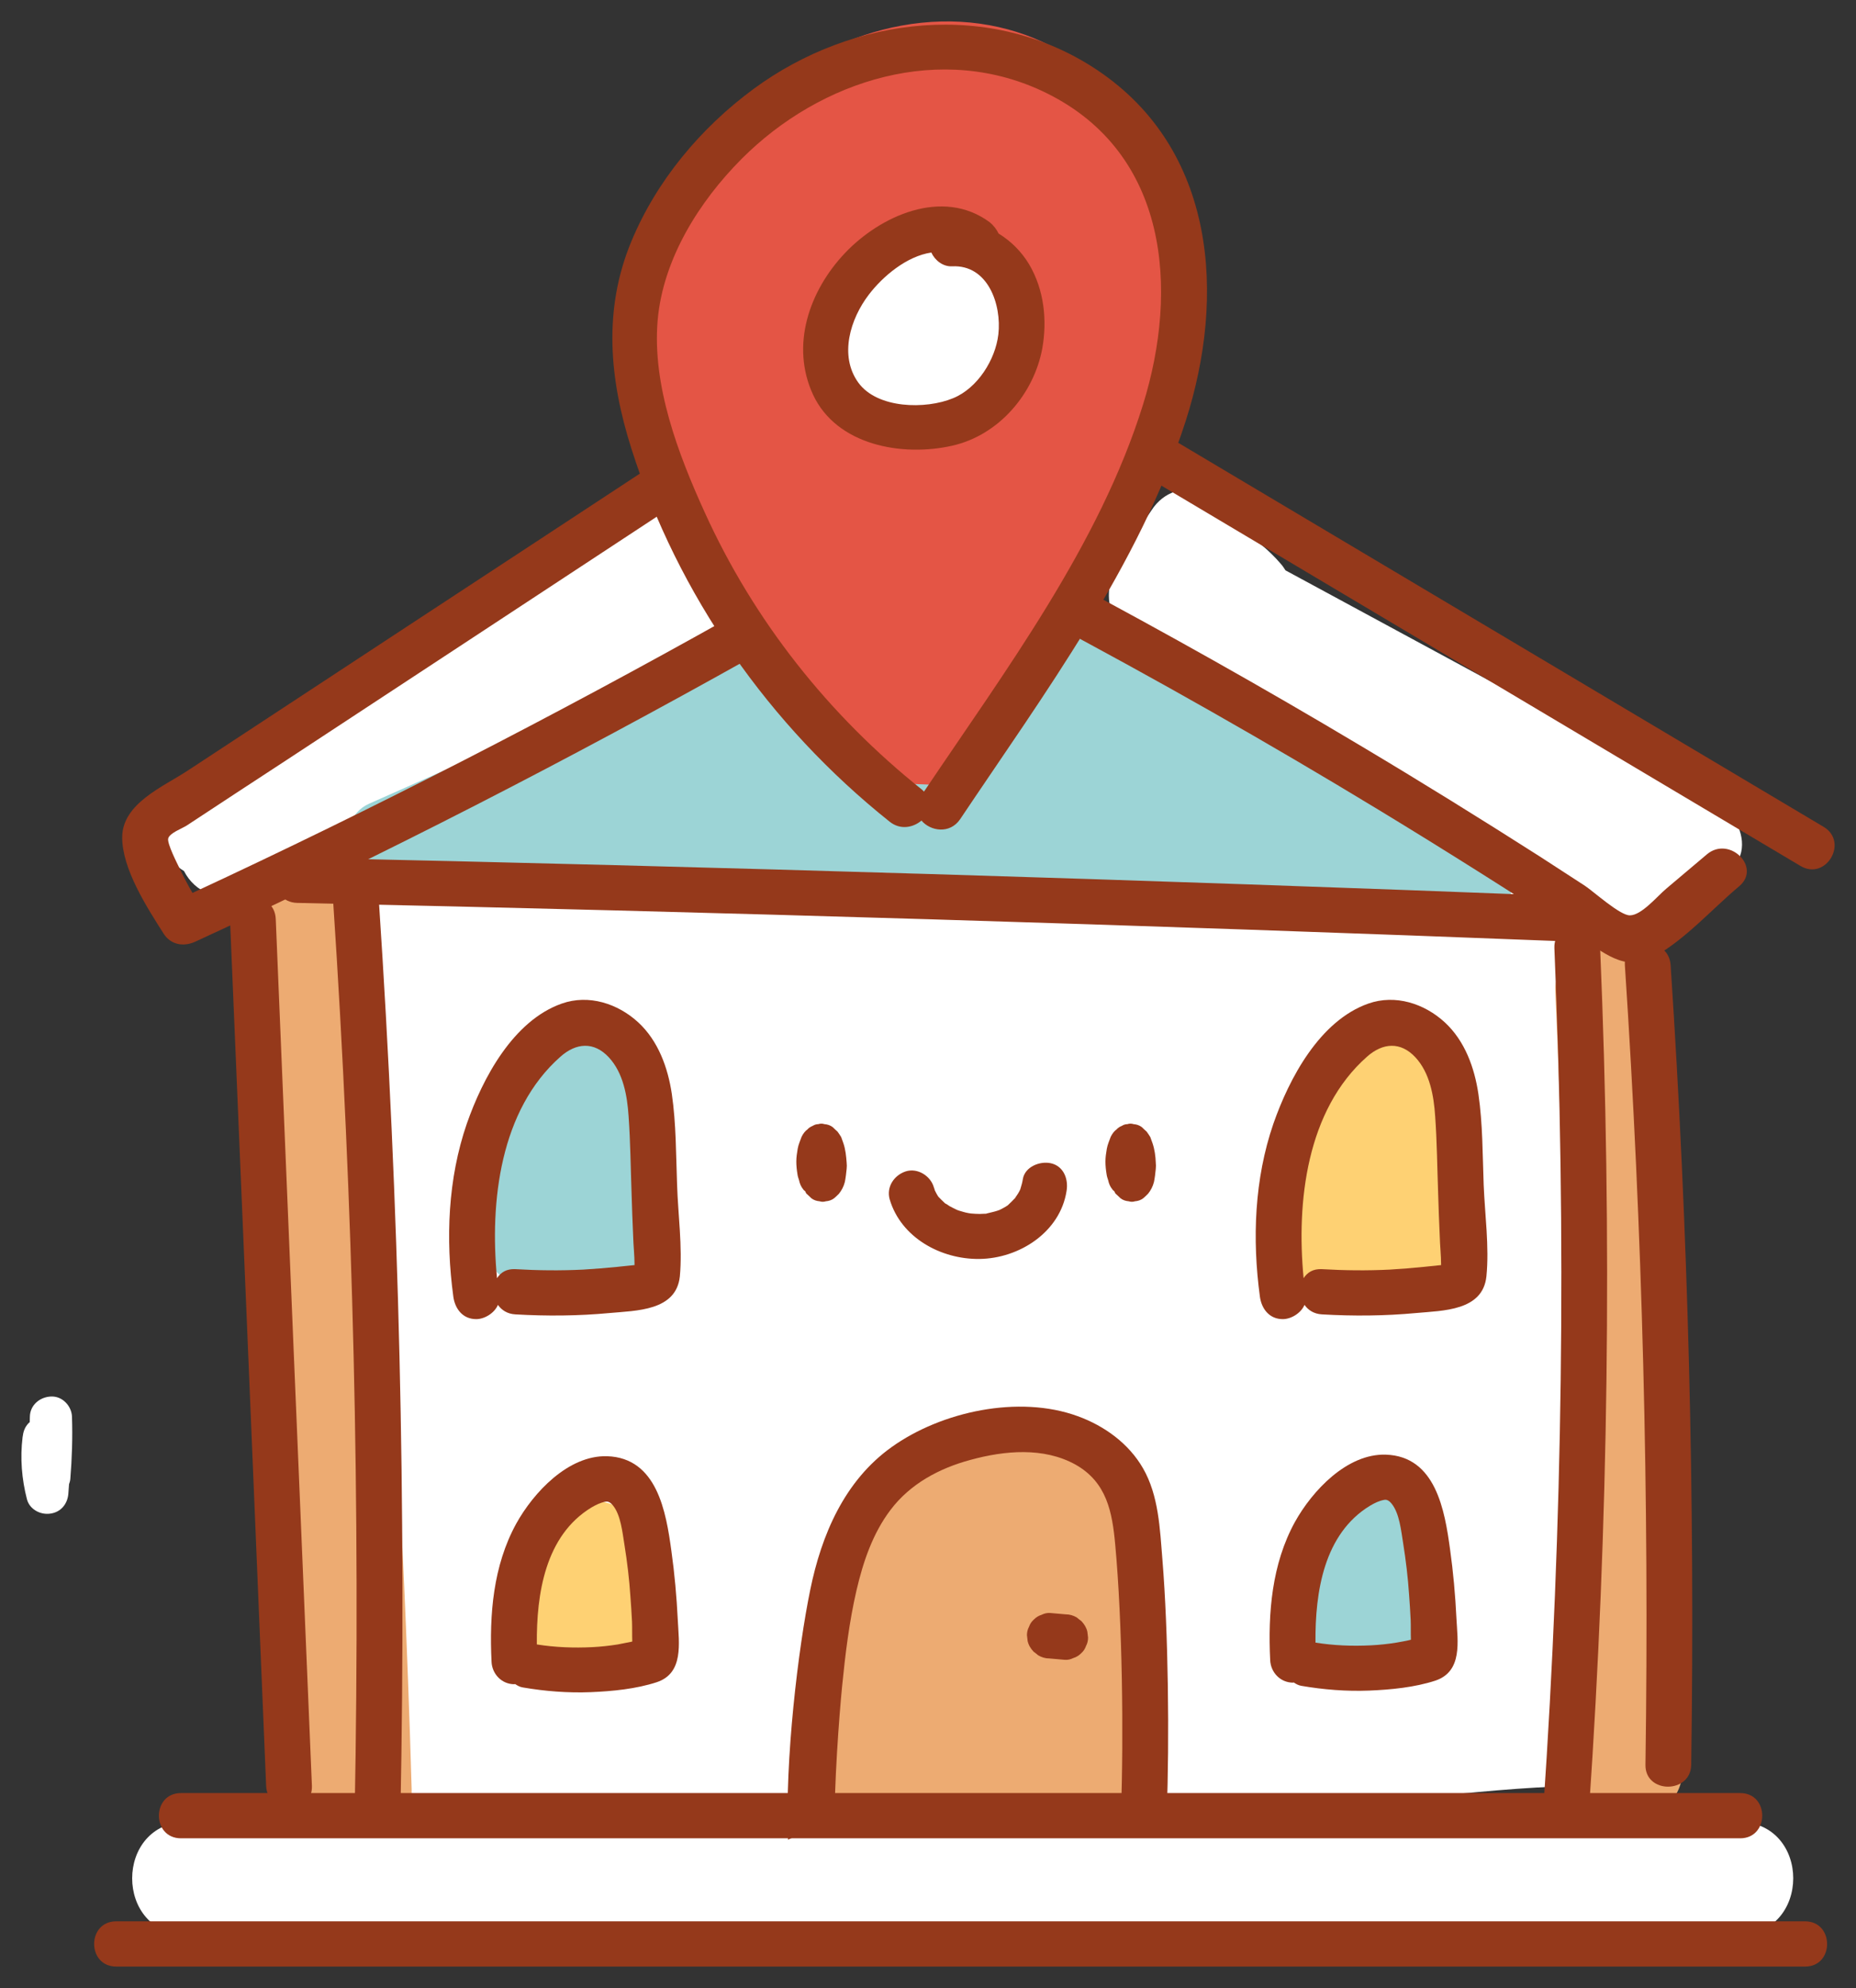
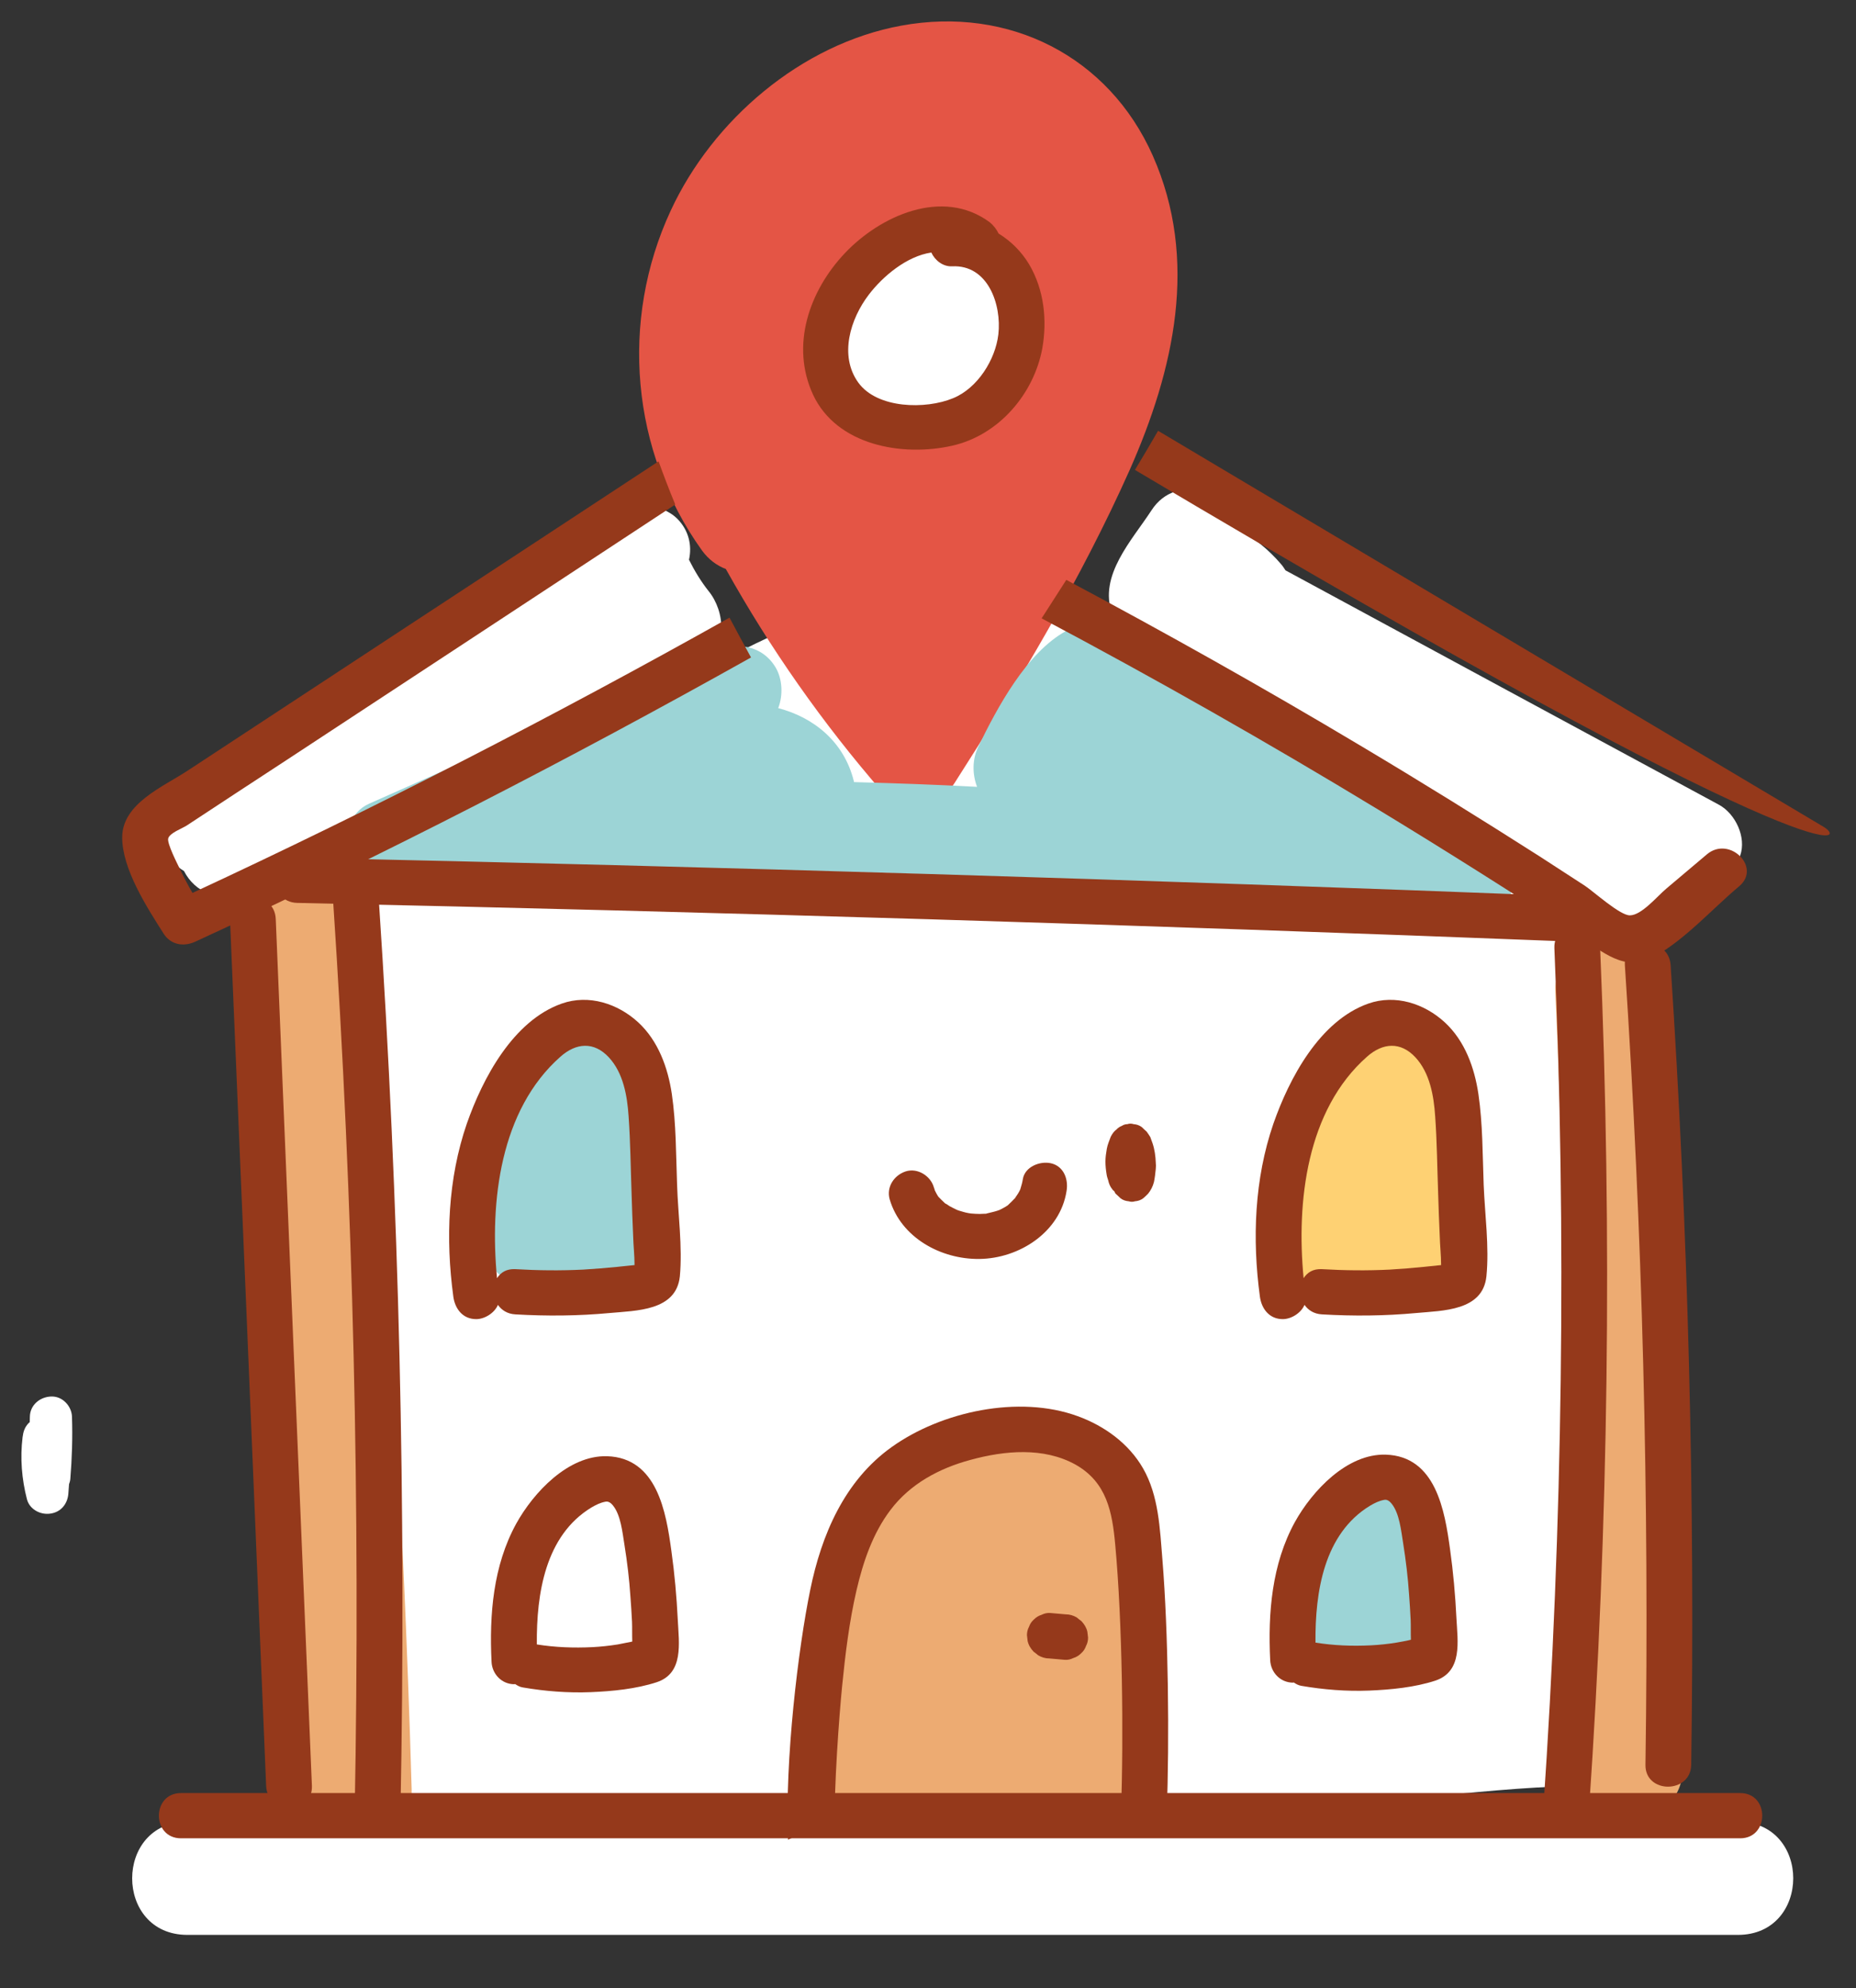
<svg xmlns="http://www.w3.org/2000/svg" viewBox="829.181 334.887 86.692 92.829" width="86.692" height="92.829">
  <rect x="829.181" y="334.887" width="86.692" height="92.829" fill="#333333" stroke="none" />
  <path fill="white" fill-opacity="1" stroke="" stroke-opacity="1" stroke-width="1" fill-rule="evenodd" id="tSvg174d27d9d3" d="M 905.632 394.361 C 905.45 390.812 905.376 387.252 905.066 383.713 C 904.777 380.333 903.666 377.597 900.759 375.633 C 897.873 373.678 894.538 372.2 891.449 370.583 C 888.2 368.893 884.951 367.214 881.681 365.566 C 878.699 364.055 875.556 362.64 872.126 362.777 C 868.812 362.904 865.713 364.224 862.849 365.777 C 855.923 369.538 849.168 373.509 842.05 376.911 C 840.907 377.46 840.757 378.527 841.163 379.404 C 841.441 392.576 842.221 405.727 843.504 418.846 C 843.664 420.505 845.182 421.403 846.721 420.674 C 848.677 419.744 850.889 419.66 853.027 419.565 C 855.474 419.459 857.911 419.375 860.358 419.322 C 865.339 419.206 870.319 419.184 875.3 419.269 C 880.195 419.343 885.101 419.48 889.985 419.269 C 894.859 419.058 899.711 418.17 904.595 418.276 C 905.707 418.297 906.786 417.283 906.733 416.163 C 906.38 408.885 906.006 401.618 905.632 394.361Z" />
  <path fill="#E45545" fill-opacity="1" stroke="" stroke-opacity="1" stroke-width="1" fill-rule="evenodd" id="tSvg6ae02e7cb8" d="M 883.027 342.158 C 880.965 337.51 876.305 335.165 871.281 336.084 C 866.6 336.94 862.464 340.499 860.508 344.725 C 858.125 349.858 858.648 355.953 861.962 360.58 C 862.272 361.013 862.667 361.298 863.084 361.457 C 865.157 365.175 867.605 368.661 870.405 371.883 C 871.335 372.96 873.077 372.527 873.761 371.46 C 876.764 366.77 879.682 361.911 881.948 356.83 C 884.021 352.151 885.186 347.028 883.027 342.158Z M 875.685 352.985 C 875.45 353.524 875.225 354.063 874.99 354.601 C 874.627 354.971 874.21 355.277 873.761 355.531 C 873.547 355.362 873.291 355.214 872.97 355.129 C 871.142 354.612 869.069 354.115 868.182 352.277 C 868.011 351.918 867.883 351.538 867.776 351.147 C 868.15 350.387 868.609 349.679 869.208 349.045 C 870.961 347.154 875.076 345.528 876.38 348.813 C 876.593 349.362 876.679 349.932 876.679 350.513 C 876.369 351.432 875.984 352.288 875.685 352.985Z" />
  <path fill="white" fill-opacity="1" stroke="" stroke-opacity="1" stroke-width="1" fill-rule="evenodd" id="tSvg6228fecafe" d="M 876.55 349.584 C 876.518 349.351 876.497 349.119 876.422 348.897 C 876.219 348.295 875.898 347.693 875.418 347.26 C 874.969 346.859 874.424 346.521 873.825 346.404 C 873.526 346.341 873.216 346.309 872.906 346.309 C 872.885 346.299 872.863 346.288 872.842 346.288 C 872.19 346.151 871.655 346.161 871.003 346.267 C 870.865 346.288 870.726 346.32 870.587 346.373 C 870.309 346.478 869.999 346.584 869.742 346.742 C 869.187 347.08 868.812 347.471 868.438 347.978 C 868.182 348.337 867.99 348.781 867.872 349.193 C 867.786 349.489 867.765 349.795 867.722 350.101 C 867.701 350.249 867.701 350.397 867.712 350.556 C 867.733 351.01 867.797 351.475 867.968 351.897 C 868.214 352.52 868.481 352.964 868.919 353.482 C 869.507 354.189 870.319 354.633 871.174 354.95 C 872.425 355.425 873.846 355.098 874.766 354.147 C 875.471 353.418 875.984 352.584 876.358 351.644 C 876.529 351.2 876.604 350.704 876.625 350.239 C 876.615 350.028 876.572 349.806 876.55 349.584Z" />
  <path fill="#9CD4D6" fill-opacity="1" stroke="" stroke-opacity="1" stroke-width="1" fill-rule="evenodd" id="tSvg500bb3eb5a" d="M 859.461 387.506 C 859.365 386.428 859.215 385.351 859.044 384.284 C 858.809 382.868 857.654 381.939 856.201 381.939 C 853.85 381.939 852.717 384.791 852.14 386.629 C 851.605 388.34 851.424 390.199 851.637 391.974 C 851.669 392.196 851.712 392.407 851.766 392.608 C 851.755 392.671 851.733 392.734 851.733 392.808 C 851.733 393.622 852.172 394.171 852.792 394.636 C 853.176 394.921 853.775 394.974 854.245 394.91 C 854.437 394.889 854.619 394.815 854.79 394.752 C 854.779 394.752 854.758 394.752 854.747 394.752 C 854.779 394.741 854.812 394.741 854.833 394.731 C 854.844 394.731 854.844 394.731 854.844 394.731 C 854.854 394.731 854.854 394.731 854.865 394.72 C 854.886 394.72 854.897 394.71 854.918 394.71 C 854.908 394.72 854.897 394.72 854.886 394.72 C 855.004 394.71 855.132 394.71 855.25 394.71 C 855.303 394.71 855.528 394.741 855.538 394.731 C 855.56 394.731 855.57 394.741 855.581 394.741 C 855.699 394.773 855.827 394.805 855.944 394.836 C 856.019 394.857 856.083 394.879 856.158 394.91 C 855.923 394.815 855.923 394.815 855.923 394.815 C 856.041 394.815 856.233 394.974 856.329 395.026 C 857.793 395.85 859.45 394.794 859.546 393.199 C 859.664 391.308 859.642 389.407 859.461 387.506Z" />
  <path fill="#9CD4D6" fill-opacity="1" stroke="" stroke-opacity="1" stroke-width="1" fill-rule="evenodd" id="tSvg17b33cbe800" d="M 854.801 394.752 C 854.833 394.752 854.876 394.741 854.897 394.731 C 854.886 394.731 854.865 394.731 854.854 394.731 C 854.833 394.741 854.812 394.741 854.801 394.752Z" />
-   <path fill="#FED173" fill-opacity="1" stroke="" stroke-opacity="1" stroke-width="1" fill-rule="evenodd" id="tSvg521309613f" d="M 859.044 406.54 C 858.926 406.033 858.499 405.537 858.061 405.273 C 857.601 405.009 856.928 404.892 856.415 405.061 C 856.137 405.146 855.87 405.283 855.645 405.463 C 855.325 405.558 855.025 405.706 854.833 405.959 C 854.534 406.34 854.234 406.709 854.031 407.153 C 853.828 407.597 853.636 408.04 853.54 408.505 C 853.358 409.456 853.337 410.428 853.615 411.368 C 853.839 412.118 854.224 412.847 854.951 413.248 C 855.977 413.808 857.163 413.565 857.997 412.794 C 858.168 412.635 858.296 412.435 858.435 412.255 C 858.478 412.192 858.52 412.139 858.552 412.075 C 858.713 411.79 858.83 411.463 858.926 411.156 C 859.033 410.808 859.108 410.449 859.151 410.079 C 859.236 409.487 859.3 408.906 859.279 408.304 C 859.258 407.713 859.172 407.121 859.044 406.54Z" />
  <path fill="#9CD4D6" fill-opacity="1" stroke="" stroke-opacity="1" stroke-width="1" fill-rule="evenodd" id="tSvg113271199f4" d="M 895.799 407.671 C 895.65 407.111 895.414 406.561 895.147 406.054 C 894.73 405.283 894.132 404.628 893.256 404.385 C 892.101 404.058 890.947 404.671 890.327 405.632 C 890.028 406.107 889.9 406.635 889.814 407.174 C 889.622 408.452 889.525 409.73 889.6 411.019 C 889.632 411.579 889.814 412.107 890.231 412.508 C 890.605 412.878 891.214 413.153 891.738 413.132 C 891.77 413.132 891.813 413.121 891.845 413.121 C 892.165 413.406 892.561 413.596 893.02 413.66 C 893.747 413.755 894.495 413.523 895.008 412.994 C 895.511 412.487 895.756 411.811 895.895 411.114 C 896.109 409.963 896.109 408.801 895.799 407.671Z" />
  <path fill="#FED173" fill-opacity="1" stroke="" stroke-opacity="1" stroke-width="1" fill-rule="evenodd" id="tSvg2b02db20c4" d="M 898.087 391.657 C 897.702 390.484 897.371 389.301 897.114 388.097 C 896.986 387.495 896.879 386.893 896.783 386.28 C 896.783 386.249 896.761 386.101 896.75 386.016 C 896.74 385.942 896.729 385.868 896.729 385.847 C 896.686 385.509 896.654 385.182 896.622 384.844 C 896.537 383.946 895.97 383.069 895.094 382.816 C 894.26 382.34 893.266 382.456 892.507 383.122 C 891.31 384.168 890.295 385.488 889.643 386.935 C 888.863 388.657 888.264 390.622 888.703 392.523 C 889.173 394.593 891.439 396.252 893.587 395.555 C 894.346 395.312 894.955 394.836 895.415 394.224 C 895.863 394.361 896.366 394.35 896.847 394.15 C 897.777 393.759 898.418 392.66 898.087 391.657Z" />
  <path fill="white" fill-opacity="1" stroke="" stroke-opacity="1" stroke-width="1" fill-rule="evenodd" id="tSvgfae8045b26" d="M 862.282 362.492 C 861.929 362.048 861.62 361.541 861.363 361.024 C 861.513 360.358 861.352 359.651 860.818 359.112 C 860.048 358.351 858.552 358.246 857.793 359.112 C 857.612 359.323 857.409 359.524 857.216 359.724 C 850.579 363.527 844.102 367.605 837.828 371.967 C 836.888 372.622 836.45 373.816 837.059 374.861 C 837.23 375.147 837.476 375.379 837.775 375.559 C 838.267 376.53 839.432 377.122 840.671 376.414 C 847.544 372.516 854.619 368.978 861.865 365.809 C 863.233 365.196 863.041 363.422 862.282 362.492Z" />
  <path fill="white" fill-opacity="1" stroke="" stroke-opacity="1" stroke-width="1" fill-rule="evenodd" id="tSvg143d82d950d" d="M 909.469 372.464 C 902.725 368.819 895.97 365.175 889.226 361.52 C 889.162 361.425 889.098 361.319 889.013 361.224 C 888.435 360.548 887.751 359.999 886.982 359.566 C 886.779 357.897 884.15 356.883 882.963 358.721 C 882.055 360.115 880.484 361.763 881.125 363.538 C 881.659 365.027 883.647 365.767 884.93 366.506 C 887.997 368.281 891.097 369.981 894.143 371.798 C 895.628 372.685 897.103 373.583 898.546 374.534 C 899.914 375.432 901.218 376.52 902.683 377.259 C 905.59 378.728 909.256 378.136 910.463 374.84 C 910.763 373.995 910.249 372.886 909.469 372.464Z" />
  <path fill="#EDAB72" fill-opacity="1" stroke="" stroke-opacity="1" stroke-width="1" fill-rule="evenodd" id="tSvgadd454b620" d="M 882.696 410.491 C 882.578 409.171 882.493 407.84 882.343 406.519 C 882.215 405.357 881.991 404.164 881.157 403.192 C 879.073 400.773 875.225 401.174 872.746 402.896 C 870.48 404.47 869.261 406.899 868.449 409.192 C 867.402 412.16 866.91 415.276 866.91 418.36 C 866.91 419.681 868.342 420.241 869.55 420.029 C 869.732 420.082 869.924 420.114 870.127 420.135 C 873.825 420.494 877.534 420.589 881.253 420.431 C 882.343 420.389 883.476 419.649 883.391 418.656 C 882.696 410.491 882.696 410.491 882.696 410.491" />
  <path fill="white" fill-opacity="1" stroke="" stroke-opacity="1" stroke-width="1" fill-rule="evenodd" id="tSvgcbf3af8b62" d="M 910.356 419.955 C 837.935 419.955 837.935 419.955 837.935 419.955 C 834.494 419.955 834.494 425.237 837.935 425.237 C 910.356 425.237 910.356 425.237 910.356 425.237 C 913.798 425.237 913.808 419.955 910.356 419.955Z" />
  <path fill="#EDAB72" fill-opacity="1" stroke="" stroke-opacity="1" stroke-width="1" fill-rule="evenodd" id="tSvg185ac6f0d23" d="M 843.579 419.945 C 843.653 419.934 843.728 419.924 843.803 419.924 C 845.224 419.924 846.646 419.85 848.067 419.808 C 848.292 419.438 848.431 418.984 848.409 418.434 C 848.014 404.871 847.18 391.319 845.909 377.798 C 845.78 376.383 844.776 375.157 843.237 375.157 C 841.89 375.157 840.426 376.372 840.565 377.798 C 841.836 391.319 842.67 404.871 843.066 418.434 C 843.076 419.047 843.279 419.544 843.579 419.945Z" />
  <path fill="#EDAB72" fill-opacity="1" stroke="" stroke-opacity="1" stroke-width="1" fill-rule="evenodd" id="tSvgcdbcdc6dbe" d="M 907.171 381.442 C 907.107 380.016 906.167 378.749 904.628 378.675 C 903.292 378.611 901.763 379.752 901.827 381.189 C 902.362 393.167 902.565 405.157 902.458 417.156 C 902.426 420.547 907.759 420.822 907.791 417.41 C 907.909 405.41 907.706 393.421 907.171 381.442Z" />
  <path fill="#9CD4D6" fill-opacity="1" stroke="" stroke-opacity="1" stroke-width="1" fill-rule="evenodd" id="tSvg21934eeaed" d="M 898.771 374.471 C 894.506 371.566 890.124 368.851 885.603 366.358 C 883.797 365.365 881.125 363.179 878.977 364.351 C 877.138 365.355 875.76 367.932 874.883 369.738 C 874.584 370.351 874.595 371.038 874.819 371.629 C 872.906 371.524 870.993 371.46 869.069 371.407 C 869.069 371.386 869.069 371.365 869.058 371.344 C 868.599 369.517 867.188 368.386 865.531 367.953 C 865.767 367.341 865.724 366.591 865.414 366.062 C 864.783 364.995 863.543 364.837 862.485 365.302 C 857.131 367.668 851.787 370.034 846.432 372.411 C 844.551 373.245 845.438 376.594 847.512 376.351 C 849.596 376.097 851.68 375.854 853.764 375.601 C 854.042 375.738 854.352 375.823 854.705 375.802 C 868.887 375.094 883.124 375.918 897.114 378.326 C 899.497 378.749 900.823 375.876 898.771 374.471Z" />
  <path fill="white" fill-opacity="1" stroke="" stroke-opacity="1" stroke-width="1" fill-rule="evenodd" id="tSvg377b798a8e" d="M 832.543 401.043 C 832.53 400.551 832.104 400.071 831.56 400.097 C 831.022 400.122 830.583 400.513 830.576 401.043 C 830.576 401.125 830.57 401.214 830.57 401.296 C 830.557 401.308 830.537 401.321 830.524 401.333 C 830.334 401.529 830.268 401.737 830.235 402.002 C 830.117 402.968 830.196 403.952 830.439 404.892 C 830.557 405.353 831.049 405.631 831.521 405.567 C 832.025 405.504 832.334 405.113 832.373 404.64 C 832.386 404.488 832.393 404.343 832.406 404.192 C 832.432 404.116 832.458 404.04 832.465 403.952 C 832.543 402.987 832.576 402.015 832.543 401.043Z" />
  <path fill="#95391B" fill-opacity="1" stroke="" stroke-opacity="1" stroke-width="1" fill-rule="evenodd" id="tSvg8b13c752d4" d="M 863.255 363.728 C 855.057 368.323 846.7 372.622 838.171 376.583 C 837.946 376.192 837.743 375.802 837.551 375.4 C 837.487 375.263 836.974 374.27 837.038 374.038 C 837.102 373.784 837.69 373.573 837.903 373.435 C 839.464 372.411 841.014 371.386 842.574 370.372 C 845.609 368.376 848.655 366.379 851.691 364.383 C 860.722 358.446 860.722 358.446 860.722 358.446 C 860.444 357.781 860.188 357.105 859.942 356.429 C 856.019 359.006 852.097 361.584 848.164 364.161 C 837.936 370.879 837.936 370.879 837.936 370.879 C 836.813 371.619 834.9 372.4 834.889 373.974 C 834.879 375.464 836.054 377.27 836.824 378.485 C 837.155 379.002 837.743 379.108 838.288 378.865 C 847.127 374.798 855.773 370.34 864.26 365.587 C 863.918 364.964 863.586 364.351 863.255 363.728Z" />
-   <path fill="#95391B" fill-opacity="1" stroke="" stroke-opacity="1" stroke-width="1" fill-rule="evenodd" id="tSvg3ce2636aa2" d="M 914.364 373.499 C 903.997 367.33 893.64 361.172 883.273 355.003 C 882.92 355.615 882.557 356.228 882.194 356.83 C 892.561 362.999 902.918 369.157 913.285 375.326 C 914.471 376.023 915.54 374.207 914.364 373.499Z" />
+   <path fill="#95391B" fill-opacity="1" stroke="" stroke-opacity="1" stroke-width="1" fill-rule="evenodd" id="tSvg3ce2636aa2" d="M 914.364 373.499 C 903.997 367.33 893.64 361.172 883.273 355.003 C 882.92 355.615 882.557 356.228 882.194 356.83 C 914.471 376.023 915.54 374.207 914.364 373.499Z" />
  <path fill="#95391B" fill-opacity="1" stroke="" stroke-opacity="1" stroke-width="1" fill-rule="evenodd" id="tSvg11b2b42c67f" d="M 908.913 374.777 C 908.283 375.316 907.642 375.844 907.011 376.383 C 906.594 376.731 905.857 377.629 905.312 377.629 C 904.852 377.64 903.623 376.52 903.206 376.245 C 902.501 375.791 901.795 375.326 901.09 374.872 C 898.322 373.108 895.532 371.376 892.71 369.696 C 888.2 367.002 883.626 364.436 878.987 361.964 C 878.645 362.503 878.293 363.041 877.951 363.58 C 877.908 363.643 877.876 363.696 877.833 363.76 C 883.166 366.59 888.414 369.569 893.565 372.696 C 896.729 374.618 899.861 376.594 902.96 378.622 C 904.018 379.319 905.076 380.291 906.38 379.594 C 907.845 378.812 909.149 377.333 910.41 376.277 C 911.478 375.39 909.961 373.9 908.913 374.777Z" />
  <path fill="#95391B" fill-opacity="1" stroke="" stroke-opacity="1" stroke-width="1" fill-rule="evenodd" id="tSvg15ae34ec41f" d="M 842.061 377.798 C 842.008 376.446 839.87 376.435 839.923 377.798 C 840.49 391.287 841.056 404.787 841.612 418.276 C 841.666 419.628 843.803 419.639 843.75 418.276 C 843.183 404.776 842.617 391.287 842.061 377.798Z" />
  <path fill="#95391B" fill-opacity="1" stroke="" stroke-opacity="1" stroke-width="1" fill-rule="evenodd" id="tSvg5106b09516" d="M 907.214 379.953 C 907.129 378.601 904.991 378.59 905.077 379.953 C 905.9 392.386 906.22 404.84 906.039 417.294 C 906.017 418.656 908.155 418.656 908.176 417.294 C 908.358 404.84 908.037 392.375 907.214 379.953Z" />
  <path fill="#95391B" fill-opacity="1" stroke="" stroke-opacity="1" stroke-width="1" fill-rule="evenodd" id="tSvg1e97de3b1d" d="M 846.881 377.006 C 846.796 375.654 844.658 375.643 844.744 377.006 C 845.684 391.139 846.016 405.294 845.748 419.448 C 845.727 420.811 847.864 420.811 847.886 419.448 C 848.164 405.294 847.822 391.139 846.881 377.006Z" />
  <path fill="#95391B" fill-opacity="1" stroke="" stroke-opacity="1" stroke-width="1" fill-rule="evenodd" id="tSvg5dfb8173f" d="M 903.922 379.161 C 903.869 377.809 901.731 377.798 901.785 379.161 C 902.351 392.586 902.18 406.044 901.261 419.448 C 901.165 420.801 903.302 420.801 903.398 419.448 C 904.318 406.044 904.489 392.586 903.922 379.161Z" />
  <path fill="#95391B" fill-opacity="1" stroke="" stroke-opacity="1" stroke-width="1" fill-rule="evenodd" id="tSvg140467a89ab" d="M 860.807 390.21 C 860.754 388.794 860.765 387.368 860.562 385.974 C 860.38 384.749 859.931 383.492 858.991 382.625 C 858.039 381.749 856.682 381.305 855.421 381.749 C 853.144 382.551 851.723 385.245 850.985 387.358 C 850.098 389.935 849.991 392.745 850.355 395.428 C 850.43 395.998 850.793 396.484 851.424 396.484 C 851.819 396.484 852.279 396.199 852.439 395.819 C 852.61 396.062 852.877 396.241 853.251 396.262 C 854.715 396.347 856.19 396.336 857.655 396.199 C 858.905 396.083 860.765 396.104 860.936 394.488 C 861.064 393.104 860.85 391.593 860.807 390.21Z M 858.007 394.044 C 857.484 394.097 856.949 394.139 856.425 394.171 C 855.367 394.224 854.309 394.213 853.251 394.15 C 852.834 394.129 852.567 394.308 852.396 394.572 C 852.054 391.002 852.535 386.724 855.357 384.231 C 856.094 383.576 856.928 383.513 857.622 384.263 C 858.296 384.992 858.478 386.058 858.542 387.009 C 858.627 388.203 858.638 389.407 858.681 390.601 C 858.702 391.266 858.723 391.942 858.755 392.608 C 858.766 393.051 858.82 393.505 858.82 393.96 C 858.787 393.96 858.755 393.97 858.723 393.97 C 858.478 393.991 858.242 394.023 858.007 394.044Z" />
  <path fill="#95391B" fill-opacity="1" stroke="" stroke-opacity="1" stroke-width="1" fill-rule="evenodd" id="tSvg119f633a17" d="M 898.482 390.21 C 898.429 388.794 898.44 387.368 898.236 385.974 C 898.055 384.749 897.606 383.492 896.665 382.625 C 895.714 381.749 894.357 381.305 893.095 381.749 C 890.819 382.551 889.397 385.245 888.66 387.358 C 887.773 389.935 887.666 392.745 888.029 395.428 C 888.104 395.998 888.468 396.484 889.098 396.484 C 889.494 396.484 889.953 396.199 890.113 395.819 C 890.284 396.062 890.552 396.241 890.926 396.262 C 892.39 396.347 893.865 396.336 895.329 396.199 C 896.58 396.083 898.439 396.104 898.61 394.488 C 898.749 393.104 898.536 391.593 898.482 390.21Z M 895.682 394.044 C 895.158 394.097 894.624 394.139 894.1 394.171 C 893.042 394.224 891.984 394.213 890.926 394.15 C 890.509 394.129 890.242 394.308 890.071 394.572 C 889.729 391.002 890.21 386.724 893.031 384.231 C 893.769 383.576 894.602 383.513 895.297 384.263 C 895.97 384.992 896.152 386.058 896.216 387.009 C 896.302 388.203 896.312 389.407 896.355 390.601 C 896.376 391.266 896.398 391.942 896.43 392.608 C 896.441 393.051 896.494 393.505 896.494 393.96 C 896.462 393.96 896.43 393.97 896.398 393.97 C 896.163 393.991 895.917 394.023 895.682 394.044Z" />
  <path fill="#95391B" fill-opacity="1" stroke="" stroke-opacity="1" stroke-width="1" fill-rule="evenodd" id="tSvg4379b397ee" d="M 902.319 376.731 C 882.578 375.96 862.827 375.358 843.066 374.935 C 841.687 374.904 841.687 377.016 843.066 377.048 C 862.817 377.471 882.568 378.073 902.319 378.844 C 903.698 378.897 903.698 376.784 902.319 376.731Z" />
  <path fill="#95391B" fill-opacity="1" stroke="" stroke-opacity="1" stroke-width="1" fill-rule="evenodd" id="tSvga07144aa52" d="M 883.476 407.713 C 883.359 406.276 883.305 404.723 882.568 403.445 C 881.905 402.294 880.772 401.47 879.522 401.016 C 876.775 400.012 873.152 400.794 870.822 402.463 C 868.62 404.037 867.551 406.561 867.028 409.118 C 866.472 411.811 865.831 417.072 865.991 420.801 C 866.002 420.79 866.012 420.79 866.012 420.779 C 866.194 420.695 866.376 420.621 866.557 420.547 C 866.579 420.536 866.6 420.526 866.632 420.526 C 866.846 420.463 867.07 420.441 867.284 420.431 C 867.306 420.431 867.327 420.431 867.348 420.431 C 867.541 420.452 867.744 420.463 867.925 420.505 C 867.947 420.505 867.957 420.515 867.979 420.526 C 868.032 420.547 868.096 420.579 868.161 420.6 C 868.128 418.244 868.385 414.959 868.513 413.649 C 868.663 412.139 868.845 410.628 869.187 409.149 C 869.497 407.818 869.945 406.487 870.779 405.389 C 871.698 404.174 873.056 403.445 874.52 403.054 C 876.102 402.621 877.929 402.452 879.415 403.276 C 880.879 404.1 881.136 405.495 881.274 407.037 C 881.606 410.639 881.67 415.899 881.542 419.512 C 881.488 420.874 883.626 420.874 883.679 419.512 C 883.807 416.132 883.754 411.104 883.476 407.713Z" />
  <path fill="#95391B" fill-opacity="1" stroke="" stroke-opacity="1" stroke-width="1" fill-rule="evenodd" id="tSvg1708e63c181" d="M 879.693 410.586 C 879.618 410.533 879.543 410.47 879.479 410.417 C 879.319 410.322 879.148 410.269 878.955 410.269 C 878.72 410.248 878.474 410.227 878.239 410.206 C 878.09 410.195 877.961 410.227 877.833 410.29 C 877.694 410.332 877.577 410.406 877.47 410.512 C 877.363 410.607 877.288 410.723 877.245 410.85 C 877.181 410.966 877.149 411.104 877.149 411.241 C 877.16 411.336 877.17 411.42 877.181 411.516 C 877.224 411.706 877.32 411.864 877.459 412.012 C 877.534 412.065 877.609 412.128 877.673 412.181 C 877.833 412.276 878.004 412.329 878.197 412.329 C 878.432 412.35 878.677 412.371 878.913 412.392 C 879.062 412.403 879.19 412.371 879.319 412.308 C 879.458 412.266 879.575 412.192 879.682 412.086 C 879.789 411.991 879.864 411.875 879.907 411.748 C 879.971 411.632 880.003 411.494 880.003 411.357 C 879.992 411.262 879.981 411.178 879.971 411.082 C 879.928 410.892 879.832 410.734 879.693 410.586Z" />
-   <path fill="#95391B" fill-opacity="1" stroke="" stroke-opacity="1" stroke-width="1" fill-rule="evenodd" id="tSvg914f6a3d18" d="M 868.577 388.277 C 868.545 388.182 868.503 388.076 868.471 387.981 C 868.417 387.896 868.364 387.812 868.3 387.727 C 868.225 387.664 868.161 387.601 868.086 387.527 C 867.968 387.432 867.829 387.389 867.69 387.379 C 867.594 387.347 867.498 387.347 867.402 387.379 C 867.306 387.379 867.22 387.41 867.135 387.463 C 867.049 387.495 866.964 387.548 866.899 387.622 C 866.782 387.706 866.696 387.822 866.622 387.97 C 866.557 388.15 866.472 388.34 866.44 388.53 C 866.408 388.72 866.376 388.921 866.376 389.122 C 866.376 389.322 866.397 389.523 866.429 389.713 C 866.44 389.808 866.472 389.903 866.504 389.998 C 866.536 390.157 866.6 390.305 866.696 390.421 C 866.718 390.463 866.761 390.484 866.793 390.516 C 866.814 390.558 866.825 390.601 866.857 390.632 C 866.932 390.696 866.996 390.759 867.07 390.833 C 867.188 390.928 867.327 390.97 867.466 390.981 C 867.562 391.012 867.658 391.012 867.755 390.981 C 867.893 390.97 868.032 390.928 868.15 390.833 C 868.225 390.77 868.289 390.706 868.364 390.632 C 868.492 390.474 868.588 390.294 868.642 390.083 C 868.684 389.882 868.706 389.671 868.727 389.47 C 868.738 389.375 868.738 389.27 868.727 389.174 C 868.706 388.879 868.674 388.562 868.577 388.277Z" />
  <path fill="#95391B" fill-opacity="1" stroke="" stroke-opacity="1" stroke-width="1" fill-rule="evenodd" id="tSvg15bffad0fbf" d="M 883.017 388.277 C 882.985 388.182 882.942 388.076 882.91 387.981 C 882.856 387.896 882.803 387.812 882.739 387.727 C 882.664 387.664 882.6 387.601 882.525 387.527 C 882.407 387.432 882.269 387.389 882.13 387.379 C 882.033 387.347 881.937 387.347 881.841 387.379 C 881.745 387.379 881.659 387.41 881.574 387.463 C 881.488 387.495 881.403 387.548 881.339 387.622 C 881.221 387.706 881.136 387.822 881.061 387.97 C 880.997 388.15 880.911 388.34 880.879 388.53 C 880.847 388.72 880.815 388.921 880.815 389.122 C 880.815 389.322 880.836 389.523 880.868 389.713 C 880.879 389.808 880.911 389.903 880.943 389.998 C 880.975 390.157 881.039 390.305 881.136 390.421 C 881.157 390.463 881.2 390.484 881.232 390.516 C 881.253 390.558 881.264 390.601 881.296 390.632 C 881.371 390.696 881.435 390.759 881.51 390.833 C 881.627 390.928 881.766 390.97 881.905 390.981 C 882.001 391.012 882.098 391.012 882.194 390.981 C 882.333 390.97 882.472 390.928 882.589 390.833 C 882.664 390.77 882.728 390.706 882.803 390.632 C 882.931 390.474 883.027 390.294 883.081 390.083 C 883.124 389.882 883.145 389.671 883.166 389.47 C 883.177 389.375 883.177 389.27 883.166 389.174 C 883.156 388.879 883.113 388.562 883.017 388.277Z" />
-   <path fill="#95391B" fill-opacity="1" stroke="" stroke-opacity="1" stroke-width="1" fill-rule="evenodd" id="tSvg123e8c43147" d="M 880.441 338.165 C 875.492 334.848 869.026 335.619 864.377 339.042 C 861.898 340.869 859.845 343.33 858.67 346.161 C 857.345 349.351 857.644 352.594 858.67 355.827 C 860.839 362.661 865.104 368.766 870.736 373.256 C 871.239 373.657 871.837 373.53 872.222 373.203 C 872.639 373.699 873.547 373.847 874.028 373.14 C 877.94 367.298 882.386 361.309 884.556 354.57 C 886.447 348.707 885.977 341.873 880.441 338.165Z M 882.568 353.788 C 880.526 360.337 876.144 366.189 872.34 371.851 C 872.307 371.819 872.286 371.798 872.254 371.766 C 867.883 368.281 864.388 363.865 862.09 358.795 C 860.85 356.07 859.642 352.88 859.899 349.848 C 860.145 346.996 861.823 344.313 863.821 342.306 C 867.509 338.609 873.173 336.813 878.079 339.242 C 883.733 342.042 884.256 348.358 882.568 353.788Z" />
  <path fill="#95391B" fill-opacity="1" stroke="" stroke-opacity="1" stroke-width="1" fill-rule="evenodd" id="tSvg4a48d16c1a" d="M 877.256 347.239 C 876.903 346.647 876.412 346.151 875.824 345.792 C 875.728 345.591 875.589 345.411 875.407 345.263 C 873.205 343.637 870.287 344.968 868.642 346.711 C 866.974 348.475 866.098 351.02 867.156 353.313 C 868.257 355.679 871.314 356.228 873.654 355.7 C 875.824 355.214 877.47 353.291 877.865 351.158 C 878.1 349.837 877.951 348.422 877.256 347.239Z M 875.813 350.503 C 875.674 351.686 874.84 353.017 873.697 353.482 C 872.425 354.01 870.159 353.978 869.272 352.753 C 868.364 351.496 868.898 349.774 869.764 348.644 C 870.426 347.778 871.538 346.848 872.682 346.679 C 872.853 347.049 873.227 347.344 873.654 347.323 C 875.332 347.239 875.973 349.119 875.813 350.503Z" />
  <path fill="#95391B" fill-opacity="1" stroke="" stroke-opacity="1" stroke-width="1" fill-rule="evenodd" id="tSvg18a9e76095e" d="M 878.271 389.206 C 877.758 389.09 877.053 389.365 876.957 389.946 C 876.935 390.093 876.893 390.241 876.85 390.379 C 876.839 390.4 876.85 390.4 876.839 390.41 C 876.839 390.41 876.839 390.41 876.839 390.421 C 876.807 390.484 876.775 390.558 876.732 390.622 C 876.689 390.685 876.647 390.748 876.604 390.812 C 876.593 390.822 876.604 390.812 876.604 390.822 C 876.593 390.833 876.593 390.833 876.572 390.854 C 876.476 390.96 876.369 391.055 876.262 391.16 C 876.251 391.171 876.262 391.16 876.251 391.171 C 876.187 391.213 876.123 391.255 876.059 391.287 C 875.995 391.319 875.941 391.35 875.877 391.382 C 875.856 391.393 875.792 391.414 875.76 391.424 C 875.599 391.477 875.428 391.509 875.268 391.551 C 875.257 391.551 875.257 391.551 875.247 391.562 C 875.236 391.562 875.215 391.562 875.193 391.562 C 875.108 391.562 875.022 391.572 874.937 391.572 C 874.798 391.572 874.669 391.562 874.531 391.551 C 874.498 391.541 874.424 391.541 874.402 391.53 C 874.327 391.519 874.253 391.498 874.178 391.477 C 874.103 391.456 874.039 391.435 873.964 391.414 C 873.932 391.403 873.9 391.393 873.879 391.382 C 873.761 391.329 873.643 391.266 873.526 391.203 C 873.462 391.16 873.408 391.118 873.344 391.086 C 873.333 391.086 873.344 391.086 873.333 391.086 C 873.323 391.076 873.323 391.076 873.312 391.065 C 873.205 390.97 873.109 390.865 873.013 390.77 C 872.97 390.706 872.938 390.653 872.906 390.59 C 872.885 390.548 872.863 390.505 872.842 390.463 C 872.842 390.442 872.82 390.379 872.799 390.326 C 872.649 389.798 872.04 389.407 871.484 389.586 C 870.939 389.766 870.576 390.315 870.736 390.886 C 871.26 392.671 873.12 393.695 874.926 393.674 C 876.796 393.653 878.699 392.417 878.998 390.505 C 879.094 389.956 878.87 389.343 878.271 389.206Z" />
  <path fill="#95391B" fill-opacity="1" stroke="" stroke-opacity="1" stroke-width="1" fill-rule="evenodd" id="tSvg187bd88a193" d="M 860.84 410.533 C 860.786 409.445 860.69 408.368 860.54 407.301 C 860.295 405.505 859.878 402.959 857.537 402.885 C 855.72 402.833 854.096 404.586 853.294 406.033 C 852.215 407.998 852.033 410.28 852.14 412.477 C 852.161 413.047 852.61 413.533 853.209 413.533 C 853.219 413.533 853.23 413.523 853.241 413.523 C 853.347 413.596 853.465 413.66 853.593 413.681 C 854.641 413.861 855.699 413.945 856.768 413.903 C 857.783 413.861 858.884 413.755 859.856 413.438 C 861.128 413.016 860.893 411.611 860.84 410.533Z M 858.039 411.674 C 857.644 411.737 857.248 411.78 856.842 411.801 C 855.977 411.843 855.111 411.811 854.256 411.674 C 854.235 409.297 854.651 406.593 856.8 405.283 C 857.013 405.157 857.227 405.051 857.462 405.009 C 857.612 404.977 857.729 405.083 857.815 405.188 C 858.178 405.642 858.253 406.435 858.349 407.026 C 858.478 407.829 858.574 408.632 858.627 409.435 C 858.659 409.825 858.681 410.227 858.702 410.618 C 858.713 410.903 858.702 411.23 858.713 411.537 C 858.702 411.537 858.691 411.547 858.681 411.547 C 858.467 411.589 858.253 411.632 858.039 411.674Z" />
  <path fill="#95391B" fill-opacity="1" stroke="" stroke-opacity="1" stroke-width="1" fill-rule="evenodd" id="tSvgf3e64b2aef" d="M 897.21 410.459 C 897.157 409.371 897.061 408.294 896.911 407.227 C 896.665 405.431 896.248 402.885 893.907 402.812 C 892.09 402.759 890.466 404.512 889.664 405.959 C 888.585 407.924 888.403 410.206 888.51 412.403 C 888.531 412.973 888.98 413.459 889.579 413.459 C 889.59 413.459 889.6 413.449 889.611 413.449 C 889.718 413.523 889.835 413.586 889.964 413.607 C 891.011 413.787 892.069 413.871 893.138 413.829 C 894.153 413.787 895.254 413.681 896.227 413.364 C 897.509 412.931 897.264 411.526 897.21 410.459Z M 894.41 411.589 C 894.014 411.653 893.619 411.695 893.213 411.716 C 892.347 411.758 891.481 411.727 890.626 411.589 C 890.605 409.213 891.022 406.509 893.17 405.199 C 893.384 405.072 893.597 404.966 893.833 404.924 C 893.982 404.892 894.1 404.998 894.185 405.104 C 894.549 405.558 894.623 406.35 894.72 406.942 C 894.848 407.744 894.944 408.547 894.998 409.35 C 895.03 409.741 895.051 410.142 895.072 410.533 C 895.083 410.818 895.072 411.146 895.083 411.452 C 895.072 411.452 895.062 411.463 895.051 411.463 C 894.848 411.516 894.623 411.547 894.41 411.589Z" />
  <path fill="#95391B" fill-opacity="1" stroke="" stroke-opacity="1" stroke-width="1" fill-rule="evenodd" id="tSvg118c77e7319" d="M 910.463 418.614 C 837.636 418.614 837.636 418.614 837.636 418.614 C 836.258 418.614 836.258 420.727 837.636 420.727 C 910.463 420.727 910.463 420.727 910.463 420.727 C 911.831 420.727 911.842 418.614 910.463 418.614Z" />
-   <path fill="#95391B" fill-opacity="1" stroke="" stroke-opacity="1" stroke-width="1" fill-rule="evenodd" id="tSvg15864508455" d="M 913.488 424.603 C 834.612 424.603 834.612 424.603 834.612 424.603 C 833.233 424.603 833.233 426.716 834.612 426.716 C 913.499 426.716 913.499 426.716 913.499 426.716 C 914.867 426.716 914.867 424.603 913.488 424.603Z" />
  <defs> </defs>
</svg>